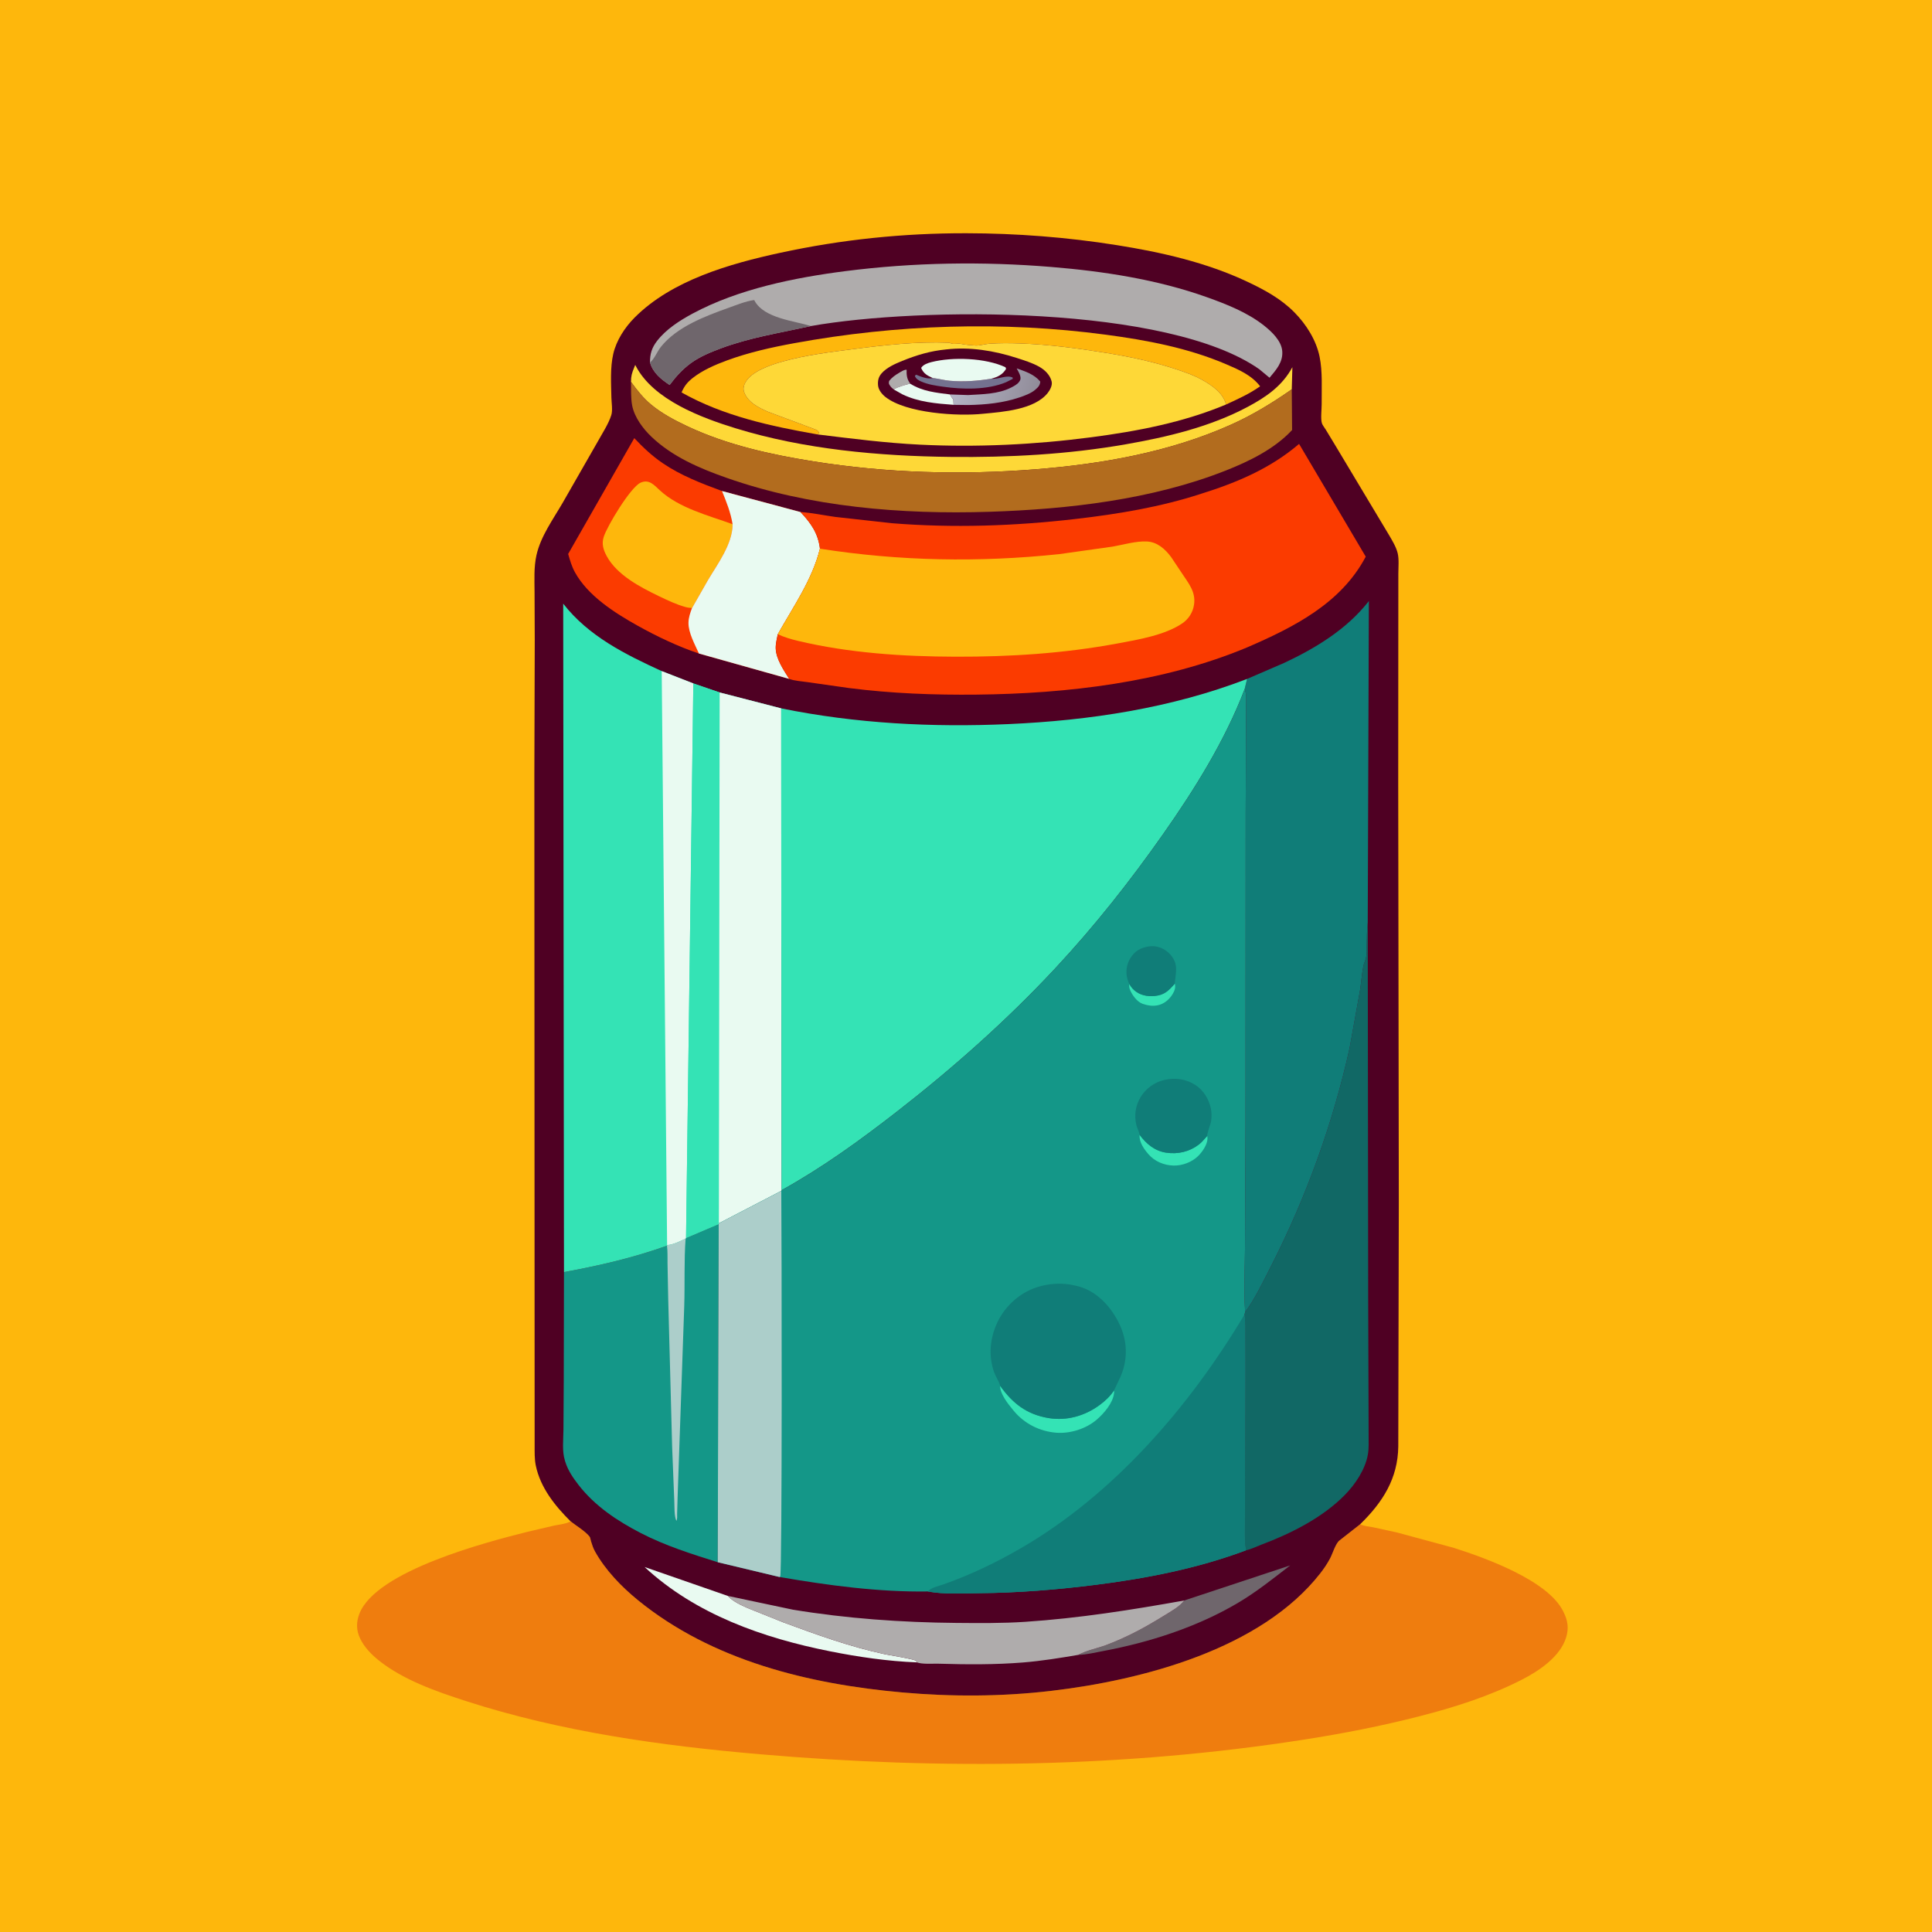
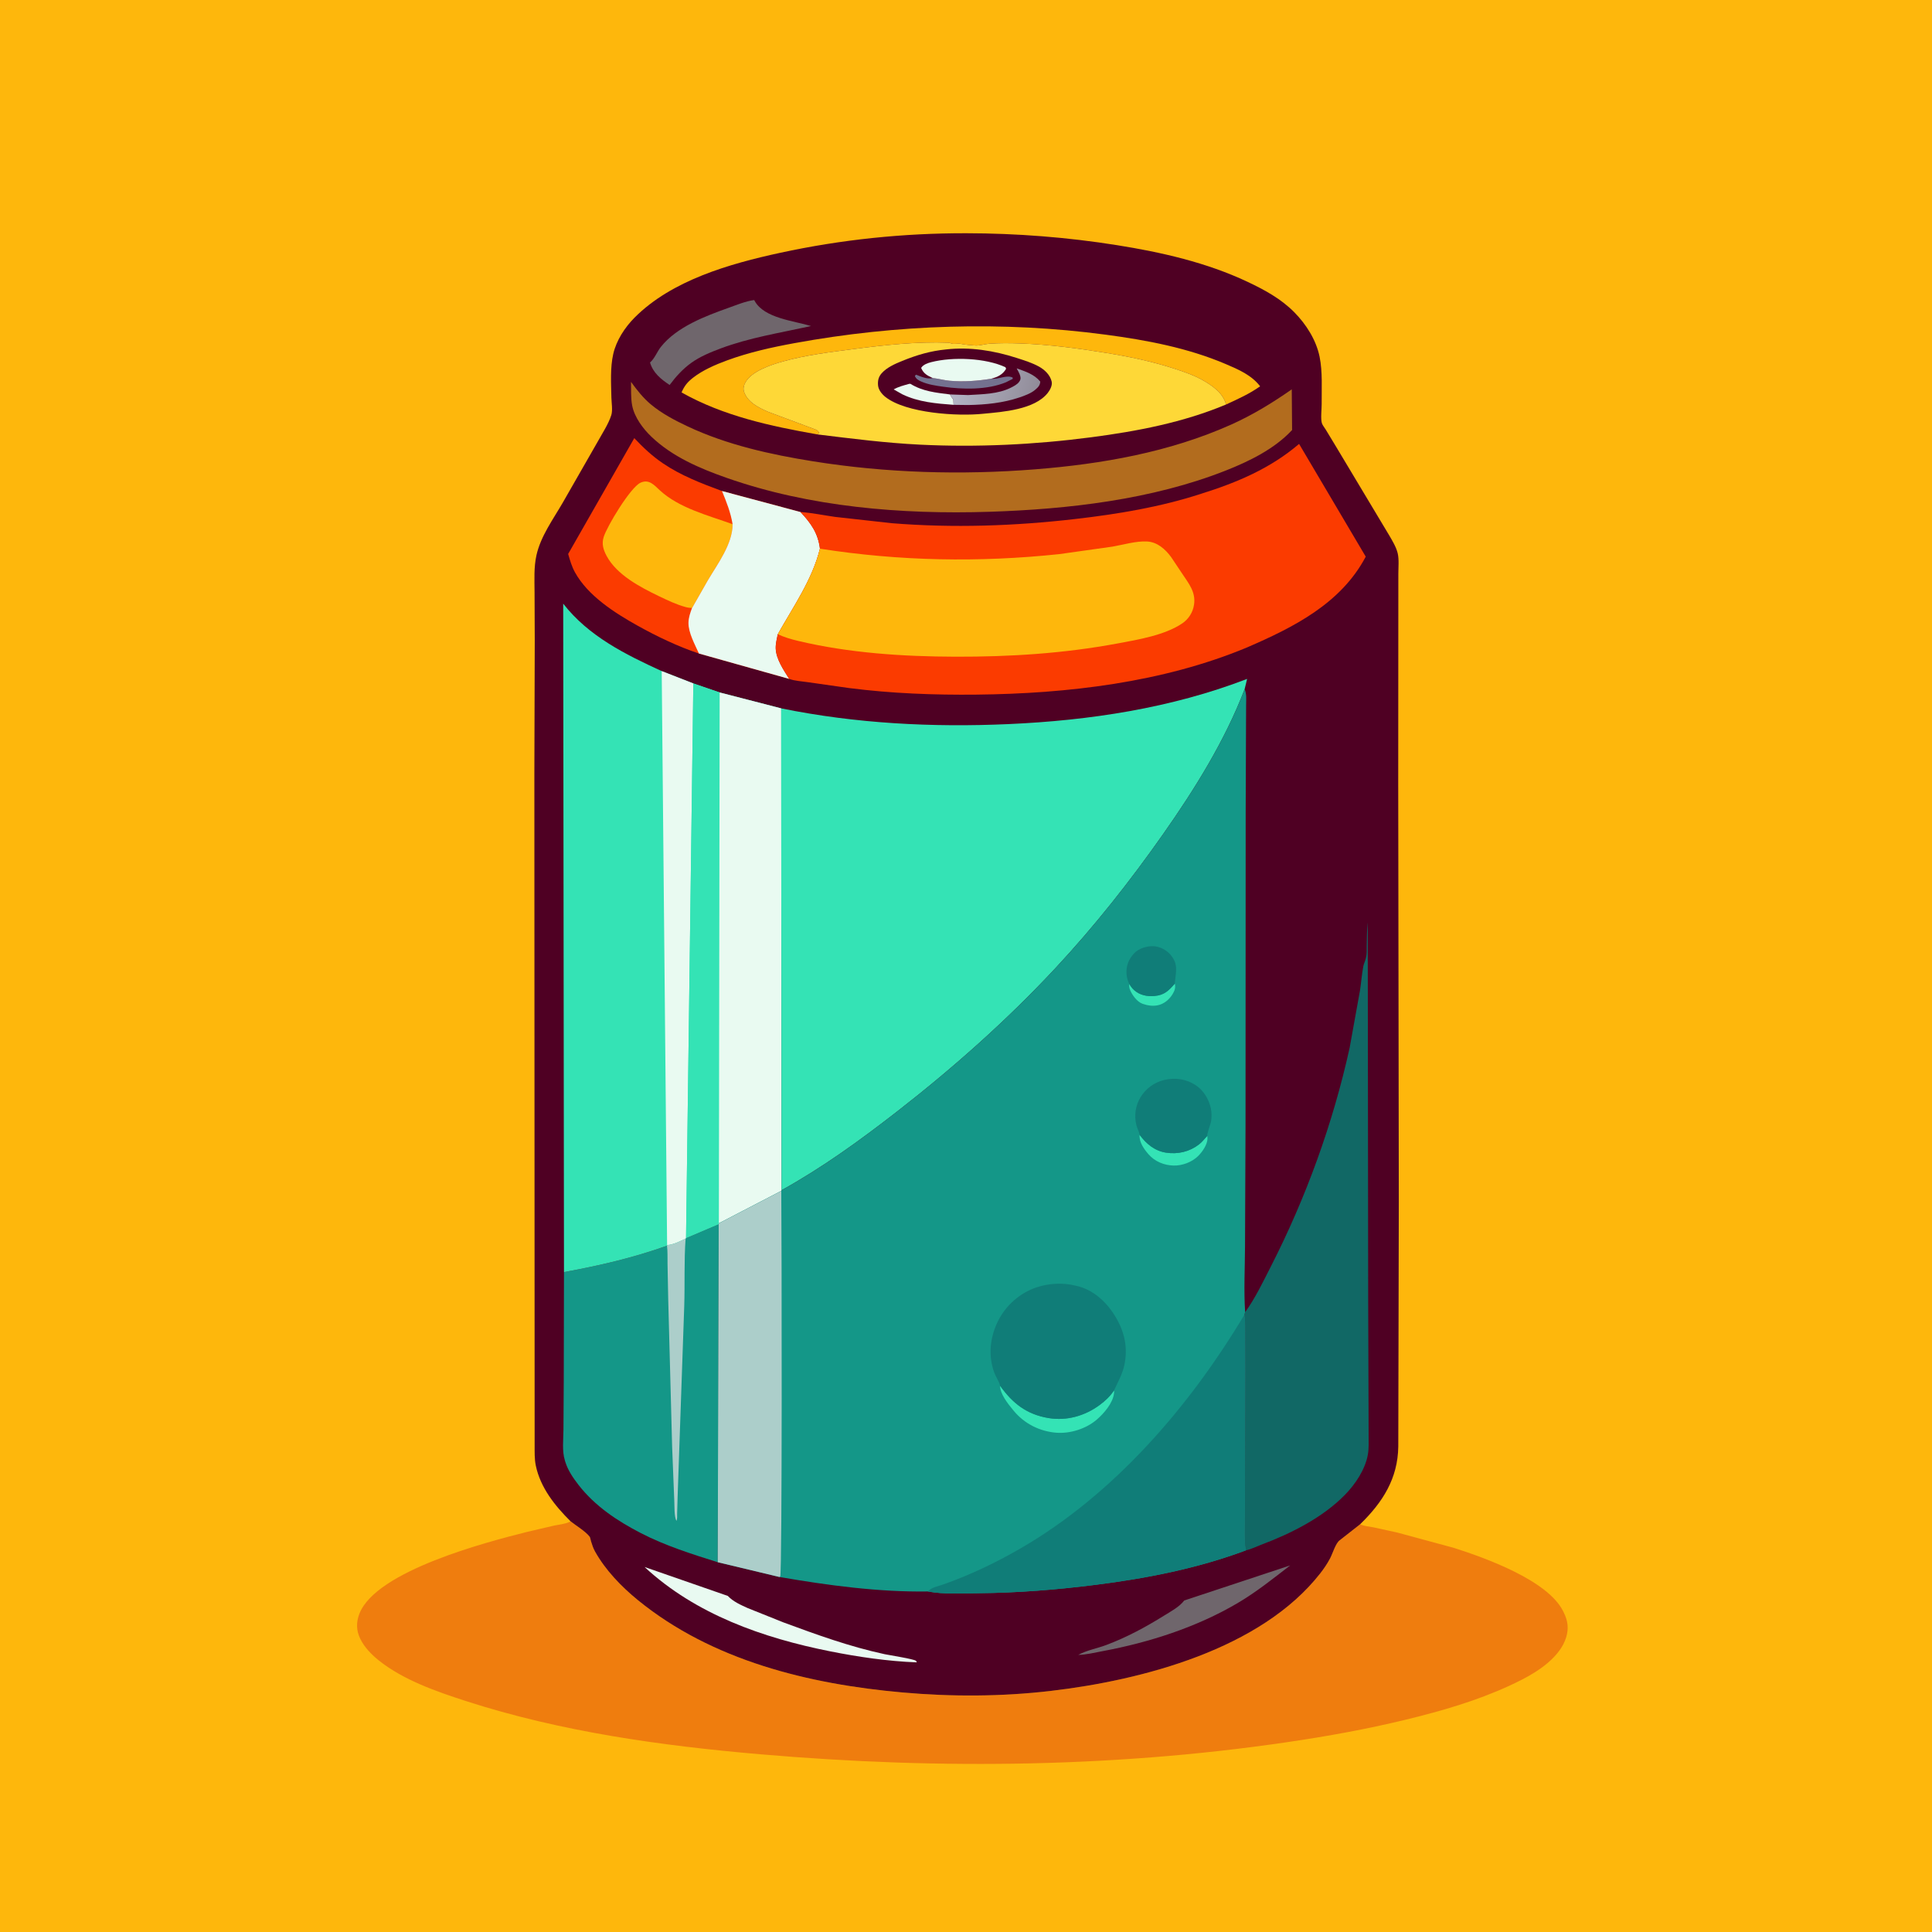
<svg xmlns="http://www.w3.org/2000/svg" version="1.1" style="display: block;" viewBox="0 0 2048 2048" width="1024" height="1024">
  <defs>
    <linearGradient id="Gradient1" gradientUnits="userSpaceOnUse" x1="1096.94" y1="424.504" x2="1012.19" y2="400.024">
      <stop class="stop0" offset="0" stop-opacity="1" stop-color="rgb(145,140,153)" />
      <stop class="stop1" offset="1" stop-opacity="1" stop-color="rgb(181,181,198)" />
    </linearGradient>
  </defs>
  <path transform="translate(0,0)" fill="rgb(254,183,12)" d="M -0 -0 L 2048 0 L 2048 2048 L -0 2048 L -0 -0 z" />
  <path transform="translate(0,0)" fill="rgb(239,125,14)" d="M 604.872 1612.7 C 610.786 1617.36 620.641 1623.26 625.052 1628.97 C 625.662 1629.76 626.2 1632.85 626.522 1633.9 C 627.68 1637.66 628.835 1641.22 630.76 1644.67 C 641.804 1664.48 658.782 1682.03 676.274 1696.28 C 754.975 1760.38 857.465 1785.25 956.5 1794.06 C 1008.73 1798.7 1061.77 1798.54 1113.87 1792.44 C 1211.19 1781.05 1336.74 1748.16 1399.56 1667.79 C 1403.46 1662.8 1406.97 1657.58 1409.95 1651.99 C 1412.59 1647.03 1415.89 1635.65 1420.2 1632.73 L 1441.82 1615.76 C 1445.93 1617.87 1451.45 1618.17 1456 1619.06 L 1480.83 1624.48 L 1540.96 1640.75 C 1574.37 1651.38 1640.28 1675.02 1656.83 1707.65 L 1657.34 1708.69 C 1661.93 1717.75 1663.18 1725.95 1660.15 1735.78 C 1653.89 1756.11 1631.6 1771.13 1613.43 1780.43 C 1578.81 1798.14 1542.04 1809.71 1504.5 1819.36 C 1463.9 1829.79 1423.17 1837.69 1381.77 1844.15 C 1191.57 1873.83 997.534 1876.11 806 1859.61 C 700.751 1850.54 594.526 1835.73 493.738 1803.14 C 462.658 1793.09 427.759 1780.94 401.911 1760.41 C 393.927 1754.07 386.27 1746.28 381.8 1737 C 377.568 1728.22 377.496 1719.52 381.031 1710.5 C 398.845 1665.04 515.63 1634.71 558.609 1623.91 L 587.486 1617.16 C 592.548 1616.1 598.835 1615.58 603.467 1613.39 L 604.872 1612.7 z" />
  <path transform="translate(0,0)" fill="rgb(79,0,35)" d="M 604.872 1612.7 C 588.246 1596.2 572.801 1576.96 567.943 1553.44 C 566.51 1546.5 566.767 1539.07 566.739 1532 L 566.444 820.776 L 566.859 678.819 L 566.652 627.732 C 566.61 614.701 565.801 601.321 568.669 588.524 C 573.206 568.286 586.337 550.496 596.605 532.735 L 633.73 467.926 C 638.476 459.316 645.103 449.315 648.018 440 C 649.609 434.913 648.216 426.839 648.104 421.344 C 647.8 406.505 646.735 389.72 650.074 375.189 C 653.373 360.828 662.325 347.115 672.602 336.758 C 711.978 297.077 773.655 279.543 826.879 268.017 C 892.216 253.867 957.39 247.143 1024.25 247.241 C 1077.75 247.319 1131.32 251.462 1184.15 259.897 C 1231.3 267.424 1278.89 278.212 1322.26 298.657 C 1340.32 307.168 1357.87 316.666 1372.02 331.009 C 1384.62 343.78 1395.19 360.401 1398.82 378.121 C 1402.1 394.133 1400.9 412.047 1401.03 428.374 C 1401.07 433.619 1399.79 443.982 1401.27 448.646 C 1401.93 450.744 1404.16 453.458 1405.37 455.464 L 1415.72 472.542 L 1456.93 541.321 L 1472.54 567.365 C 1475.93 573.151 1480.1 580.016 1481.64 586.608 C 1483.16 593.123 1482.3 601.279 1482.3 608.01 L 1482.28 652.665 L 1482.17 830.931 L 1482.8 1274.17 L 1482.24 1533.28 C 1481.8 1567.38 1465.65 1592.56 1441.82 1615.76 L 1420.2 1632.73 C 1415.89 1635.65 1412.59 1647.03 1409.95 1651.99 C 1406.97 1657.58 1403.46 1662.8 1399.56 1667.79 C 1336.74 1748.16 1211.19 1781.05 1113.87 1792.44 C 1061.77 1798.54 1008.73 1798.7 956.5 1794.06 C 857.465 1785.25 754.975 1760.38 676.274 1696.28 C 658.782 1682.03 641.804 1664.48 630.76 1644.67 C 628.835 1641.22 627.68 1637.66 626.522 1633.9 C 626.2 1632.85 625.662 1629.76 625.052 1628.97 C 620.641 1623.26 610.786 1617.36 604.872 1612.7 z" />
  <path transform="translate(0,0)" fill="rgb(111,102,108)" d="M 1255.33 1696.58 L 1367.64 1659.4 C 1349.29 1673.57 1331.58 1687.79 1311.51 1699.58 C 1268.2 1725.02 1218.19 1741.04 1169 1750.25 C 1160.44 1751.85 1151.7 1754.05 1142.98 1754.24 C 1152.03 1749.3 1163.11 1747.4 1172.88 1743.71 C 1194.83 1735.4 1214.35 1724.84 1234.25 1712.46 C 1241.24 1708.1 1250.39 1703.25 1255.33 1696.58 z" />
  <path transform="translate(0,0)" fill="rgb(233,250,241)" d="M 971.81 1762.18 C 941.206 1761.01 909.939 1756.44 879.958 1750.47 C 808.812 1736.3 737.427 1711.31 683.284 1661.09 L 771.481 1691.73 C 777.329 1697.88 785.174 1701.27 792.786 1704.72 L 830.552 1719.84 C 866.008 1732.93 900.759 1745.54 937.812 1753.52 C 942.161 1754.46 968.858 1758.64 970.968 1760.52 C 971.431 1760.93 971.529 1761.62 971.81 1762.18 z" />
-   <path transform="translate(0,0)" fill="rgb(254,216,55)" d="M 668.894 404.794 C 668.852 398.774 669.894 395.324 672.139 389.898 L 673.371 386.811 L 674.048 388.122 C 692.698 423.888 743.482 442.826 779.797 453.999 C 852.503 476.37 932.059 483.509 1007.86 484.344 C 1069.75 485.026 1131.99 481.683 1193.02 471.039 C 1237.31 463.315 1282.82 452.528 1322.77 431.2 C 1342.23 420.81 1359.29 409.085 1369.98 389.223 L 1369.32 412.718 C 1348.89 427.03 1327.82 439.896 1305.03 450.105 C 1239.7 479.372 1168.14 491.893 1097.21 497.509 C 1018.88 503.711 939.739 501.421 862.094 489.047 C 816.815 481.831 770.675 471.62 729 452.03 C 715.351 445.615 701.605 438.392 689.968 428.702 C 681.686 421.805 675.199 413.481 668.894 404.794 z" />
  <path transform="translate(0,0)" fill="rgb(254,183,12)" d="M 866.705 460.526 C 817.079 451.822 766.775 440.997 722.47 415.992 C 725.457 409.088 728.625 405.128 734.539 400.5 C 744.958 392.347 758.255 386.612 770.585 382.078 C 793.721 373.569 817.795 368.209 842 363.775 C 950.504 343.899 1062.72 340.17 1172.21 354.789 C 1215.63 360.585 1258.96 368.71 1299.43 385.955 C 1312.87 391.68 1326.7 397.631 1335.78 409.495 C 1324.62 417.446 1312.12 423.061 1299.73 428.76 C 1296.45 416.79 1285.85 409.257 1275.58 403.366 C 1265.93 397.829 1255.54 394.256 1245 390.833 C 1221.33 383.142 1197.89 378.236 1173.34 374.219 C 1142.91 369.237 1111.84 365.128 1081 364.056 C 1070.31 363.684 1059.34 363.599 1048.66 364.35 C 1044.16 364.667 1038.36 366.528 1034.12 366.279 C 1029.18 365.988 1023.36 365.465 1018.5 364.49 C 1015.56 363.9 1012.03 364.962 1009.12 364.284 C 1007.75 363.964 1006.89 363.341 1005.42 363.284 C 971.933 361.973 938.643 365.66 905.5 369.938 C 880.328 373.187 854.436 376.319 829.936 383.15 C 817.406 386.643 796.48 393.434 789.963 405.703 C 788.399 408.647 787.613 412.089 788.712 415.312 C 792.537 426.53 804.158 432.1 814.25 436.551 L 864.785 455.412 C 866.572 456.071 867.357 457.326 868.505 458.75 C 867.99 459.177 866.803 459.866 866.705 460.526 z" />
-   <path transform="translate(0,0)" fill="rgb(175,172,172)" d="M 771.481 1691.73 L 840.389 1706.3 C 897.122 1715.69 956.019 1719.85 1013.46 1720.36 C 1037.83 1720.57 1062.59 1720.81 1086.92 1719.19 C 1143.77 1715.4 1199.32 1706.6 1255.33 1696.58 C 1250.39 1703.25 1241.24 1708.1 1234.25 1712.46 C 1214.35 1724.84 1194.83 1735.4 1172.88 1743.71 C 1163.11 1747.4 1152.03 1749.3 1142.98 1754.24 C 1123.43 1757.56 1104.12 1760.7 1084.34 1762.3 C 1054.88 1764.69 1024.78 1764.47 995.224 1763.6 C 988.57 1763.4 977.783 1764.38 971.81 1762.18 C 971.529 1761.62 971.431 1760.93 970.968 1760.52 C 968.858 1758.64 942.161 1754.46 937.812 1753.52 C 900.759 1745.54 866.008 1732.93 830.552 1719.84 L 792.786 1704.72 C 785.174 1701.27 777.329 1697.88 771.481 1691.73 z" />
  <path transform="translate(0,0)" fill="rgb(178,108,30)" d="M 668.894 404.794 C 675.199 413.481 681.686 421.805 689.968 428.702 C 701.605 438.392 715.351 445.615 729 452.03 C 770.675 471.62 816.815 481.831 862.094 489.047 C 939.739 501.421 1018.88 503.711 1097.21 497.509 C 1168.14 491.893 1239.7 479.372 1305.03 450.105 C 1327.82 439.896 1348.89 427.03 1369.32 412.718 L 1369.67 455.832 L 1369.07 456.479 C 1350.51 476.133 1324.32 488.93 1299.5 498.741 C 1221.25 529.666 1132.1 539.854 1048.55 542.514 C 955.767 545.468 858.5 537.503 770.453 506.61 C 741.82 496.564 712.983 484.283 690.702 463.111 C 681.649 454.508 672.588 442.424 670.136 429.969 C 668.58 422.062 669.114 412.872 668.894 404.794 z" />
-   <path transform="translate(0,0)" fill="rgb(175,172,172)" d="M 689.057 384.262 C 688.86 375.362 690.923 368.653 696.43 361.5 C 706.091 348.951 720.523 339.761 734.273 332.357 C 782.475 306.406 842.228 294.305 896.034 287.417 C 968.584 278.13 1041.62 277.013 1114.5 282.999 C 1170.03 287.56 1226.78 296.296 1279.41 315.062 C 1300.28 322.507 1322.45 331.26 1339.97 345.144 C 1348.08 351.57 1358.3 361.206 1359.23 372.114 C 1360.22 383.806 1352.79 392.071 1345.75 400.415 L 1334.88 391.372 C 1238.29 323.485 975.56 325.094 859.698 345.604 L 857.845 346.021 C 826.341 352.935 794.431 357.959 764.031 369.322 C 753.328 373.322 742.025 377.97 732.706 384.693 C 723.733 391.167 716.389 399.244 709.829 408.102 C 700.677 402.004 692.22 395.23 689.057 384.262 z" />
  <path transform="translate(0,0)" fill="rgb(111,102,108)" d="M 689.057 384.262 C 693.988 380.079 696.484 372.851 700.519 367.759 C 717.434 346.413 747.806 335.024 772.696 326.16 C 781.267 323.108 790.487 319.243 799.5 318.059 L 800.114 319.255 C 810.343 337.383 841.526 340.043 859.698 345.604 L 857.845 346.021 C 826.341 352.935 794.431 357.959 764.031 369.322 C 753.328 373.322 742.025 377.97 732.706 384.693 C 723.733 391.167 716.389 399.244 709.829 408.102 C 700.677 402.004 692.22 395.23 689.057 384.262 z" />
  <path transform="translate(0,0)" fill="rgb(251,59,0)" d="M 740.893 692.761 C 718.768 685.354 696.223 674.589 675.92 663.251 C 651.605 649.672 623.317 631.69 609.519 606.745 C 606.075 600.52 604.22 594.013 602.274 587.217 L 672.368 464.434 C 681.738 474.369 691.173 483.27 702.5 490.986 C 721.805 504.135 743.583 512.449 765.348 520.513 L 848.511 542.773 C 859.608 554.529 867.158 565.191 869.178 581.626 C 861.152 614.339 840.822 643.282 824.502 672.314 C 823.474 677.138 822.099 682.571 822.291 687.5 C 822.731 698.756 830.768 710.444 836.574 719.65 L 740.893 692.761 z" />
  <path transform="translate(0,0)" fill="rgb(254,183,12)" d="M 733.567 644.473 C 731.337 644.37 729.137 644.149 726.974 643.563 C 716.999 640.859 707.606 636.34 698.327 631.878 C 678.665 622.426 653.8 609.396 643.055 589.332 C 639.526 582.741 637.621 576.564 639.942 569.188 C 643.573 557.649 668.248 516.658 678.924 511.725 C 687.981 507.54 693.457 514.224 699.475 519.779 C 719.897 538.63 750.997 546.43 776.572 555.663 C 776.547 576.739 760.667 597.669 750.251 615.29 L 733.684 644.365 L 733.567 644.473 z" />
  <path transform="translate(0,0)" fill="rgb(233,250,241)" d="M 765.348 520.513 L 848.511 542.773 C 859.608 554.529 867.158 565.191 869.178 581.626 C 861.152 614.339 840.822 643.282 824.502 672.314 C 823.474 677.138 822.099 682.571 822.291 687.5 C 822.731 698.756 830.768 710.444 836.574 719.65 L 740.893 692.761 C 736.619 683.133 729.685 670.902 729.82 660.187 C 729.889 654.625 731.683 649.618 733.567 644.473 L 733.684 644.365 L 750.251 615.29 C 760.667 597.669 776.547 576.739 776.572 555.663 C 774.524 543.16 770.104 532.166 765.348 520.513 z" />
  <path transform="translate(0,0)" fill="rgb(254,216,55)" d="M 866.705 460.526 C 866.803 459.866 867.99 459.177 868.505 458.75 C 867.357 457.326 866.572 456.071 864.785 455.412 L 814.25 436.551 C 804.158 432.1 792.537 426.53 788.712 415.312 C 787.613 412.089 788.399 408.647 789.963 405.703 C 796.48 393.434 817.406 386.643 829.936 383.15 C 854.436 376.319 880.328 373.187 905.5 369.938 C 938.643 365.66 971.933 361.973 1005.42 363.284 C 1006.89 363.341 1007.75 363.964 1009.12 364.284 C 1012.03 364.962 1015.56 363.9 1018.5 364.49 C 1023.36 365.465 1029.18 365.988 1034.12 366.279 C 1038.36 366.528 1044.16 364.667 1048.66 364.35 C 1059.34 363.599 1070.31 363.684 1081 364.056 C 1111.84 365.128 1142.91 369.237 1173.34 374.219 C 1197.89 378.236 1221.33 383.142 1245 390.833 C 1255.54 394.256 1265.93 397.829 1275.58 403.366 C 1285.85 409.257 1296.45 416.79 1299.73 428.76 C 1254.4 447.801 1205.29 457.171 1156.73 463.522 C 1096.86 471.351 1035.58 474.332 975.243 471.358 C 938.73 469.558 902.93 464.965 866.705 460.526 z" />
  <path transform="translate(0,0)" fill="rgb(79,0,35)" d="M 1002.9 370.413 C 1028.18 367.543 1053.74 371.685 1077.74 379.432 C 1085.7 382.002 1093.97 384.526 1101.32 388.582 C 1107.42 391.95 1113.17 397.448 1114.8 404.438 C 1115.75 408.505 1113.08 413.431 1110.67 416.5 C 1096.64 434.307 1062.97 436.627 1042.33 438.584 C 1015.25 441.493 960.568 438.103 938.609 420.817 C 934.951 417.938 931.171 413.342 930.763 408.5 C 930.347 403.564 931.217 399.542 934.509 395.775 C 939.93 389.572 948.886 385.609 956.44 382.561 C 971.962 376.297 986.264 372.025 1002.9 370.413 z" />
-   <path transform="translate(0,0)" fill="rgb(175,172,172)" d="M 947.33 412.78 C 945.967 411.658 944.779 410.697 943.762 409.237 C 942.036 406.759 941.998 406.671 942.5 403.844 C 945.308 400.283 948.721 397.766 952.613 395.5 C 954.635 394.323 958.924 391.443 961.073 392 C 960.877 396.738 961.255 401.268 963.969 405.325 L 965.034 406.84 L 963.821 406.894 C 958.184 408.45 952.464 409.884 947.33 412.78 z" />
  <path transform="translate(0,0)" fill="rgb(233,250,241)" d="M 963.821 406.894 L 965.034 406.84 C 977.92 414.845 992.299 416.285 1007.03 418.131 L 1008 419.851 C 1008.77 421.21 1009.52 422.352 1010.59 423.5 L 1010.84 429.15 C 992.138 427.731 973.719 426.265 956.567 418.003 L 947.33 412.78 C 952.464 409.884 958.184 408.45 963.821 406.894 z" />
  <path transform="translate(0,0)" fill="rgb(116,113,143)" d="M 1050.76 401.455 C 1058.49 402.426 1067.1 396.975 1073.5 400.272 L 1073.5 401.62 L 1066.26 405.267 C 1046.46 413.421 1020.83 412.918 1000 409.962 C 992.091 408.841 983.845 407.684 976.483 404.412 C 973.538 403.103 970.865 401.55 969.795 398.5 L 971 397.204 C 975.989 399.145 983.596 402.425 988.72 400.716 L 990.372 400.921 C 995.845 401.633 1001.1 403.115 1006.64 403.622 C 1021.38 404.972 1036.19 403.81 1050.76 401.455 z" />
  <path transform="translate(0,0)" fill="url(#Gradient1)" d="M 1026.18 418.784 C 1041.33 417.85 1057.9 417.879 1071.78 410.857 C 1074.52 409.472 1078.24 407.54 1080.13 405.025 C 1081.83 402.778 1082.18 401.434 1081.52 398.68 C 1080.84 395.863 1079.03 393.102 1077.74 390.508 C 1086.97 393.754 1096.28 396.705 1102.73 404.5 C 1102.48 408.581 1100.39 410.593 1097.27 413.259 C 1092.9 416.977 1086.27 419.393 1080.89 421.222 C 1063.37 427.17 1044.88 429.012 1026.49 429.344 L 1010.84 429.15 L 1010.59 423.5 C 1009.52 422.352 1008.77 421.21 1008 419.851 L 1007.03 418.131 L 1026.18 418.784 z" />
  <path transform="translate(0,0)" fill="rgb(233,250,241)" d="M 988.72 400.716 C 982.954 398.139 978.958 396.004 976.437 390 C 978.655 386.442 983.437 384.831 987.378 383.834 C 1010.02 378.102 1044.6 379.387 1065.82 389.257 L 1066.5 390.992 C 1062.81 397.141 1057.6 399.636 1050.76 401.455 C 1036.19 403.81 1021.38 404.972 1006.64 403.622 C 1001.1 403.115 995.845 401.633 990.372 400.921 L 988.72 400.716 z" />
  <path transform="translate(0,0)" fill="rgb(20,151,136)" d="M 761.852 1297.6 L 760.826 1656.01 C 733.485 1647.47 704.956 1638.39 679.449 1625.21 C 654.342 1612.25 630.625 1596.52 613.165 1573.96 C 607.509 1566.66 602.044 1558.66 599.291 1549.76 L 598.769 1548 C 595.679 1538.11 597.208 1525.86 597.284 1515.54 L 597.602 1463.19 L 597.843 1348.48 C 635.462 1341.57 670.946 1333.39 707.039 1320.52 L 707.161 1319.77 C 713.254 1319.59 721.349 1315.57 726.781 1312.9 L 727.226 1312.35 L 761.852 1297.6 z" />
  <path transform="translate(0,0)" fill="rgb(172,206,202)" d="M 707.161 1319.77 C 713.254 1319.59 721.349 1315.57 726.781 1312.9 C 725.021 1336.71 726.081 1360.87 725.314 1384.76 L 718.313 1586.14 L 717.778 1604.8 C 717.733 1607.12 718.142 1610.17 717 1612.16 C 714.565 1607.17 715.071 1596.52 714.764 1590.73 L 712.504 1534.19 L 708.324 1376.55 L 707.617 1339.67 C 707.494 1333.4 707.834 1326.74 707.039 1320.52 L 707.161 1319.77 z" />
  <path transform="translate(0,0)" fill="rgb(17,104,101)" d="M 1449.86 977.964 L 1450.33 1377.43 L 1450.7 1489.19 L 1450.79 1521.73 C 1450.79 1528.37 1451.16 1535.42 1449.98 1541.98 C 1447.14 1557.77 1436.76 1573.29 1425.64 1584.64 C 1401.96 1608.82 1368.4 1625.65 1337 1637.46 C 1331.94 1639.36 1325.99 1642.35 1320.76 1643.41 C 1319.24 1636.61 1319.51 1629.47 1319.46 1622.54 L 1319.7 1587.5 L 1320.03 1453.64 L 1319.94 1416.41 C 1319.91 1408.88 1320.31 1401.14 1319.09 1393.7 L 1319.91 1390.96 C 1330.56 1376.28 1339.04 1358.46 1347.3 1342.27 C 1384.51 1269.35 1412.98 1190.83 1430.65 1110.83 L 1441.69 1049.72 C 1442.94 1041.32 1443.6 1032.63 1445.17 1024.31 C 1445.7 1021.47 1447.1 1018.94 1447.78 1016.14 L 1448 1015.11 C 1449.1 1011.12 1448.73 1006.64 1448.8 1002.5 C 1448.95 994.783 1448.94 987.065 1449.71 979.377 L 1449.86 977.964 z" />
-   <path transform="translate(0,0)" fill="rgb(16,125,120)" d="M 1321.99 719.676 L 1361.25 702.719 C 1394.46 687.185 1427.4 667.126 1450.32 638.046 L 1451.05 637.107 L 1449.86 977.964 L 1449.71 979.377 C 1448.94 987.065 1448.95 994.783 1448.8 1002.5 C 1448.73 1006.64 1449.1 1011.12 1448 1015.11 L 1447.78 1016.14 C 1447.1 1018.94 1445.7 1021.47 1445.17 1024.31 C 1443.6 1032.63 1442.94 1041.32 1441.69 1049.72 L 1430.65 1110.83 C 1412.98 1190.83 1384.51 1269.35 1347.3 1342.27 C 1339.04 1358.46 1330.56 1376.28 1319.91 1390.96 C 1318.37 1367.85 1319.68 1344.11 1319.78 1320.93 L 1320.31 1192.43 L 1320.47 861.25 L 1320.82 772.199 L 1320.92 747.168 C 1320.96 741.537 1321.62 735.777 1319.37 730.51 L 1321.99 719.676 z" />
  <path transform="translate(0,0)" fill="rgb(251,59,0)" d="M 1273.3 523.394 C 1311.22 511.531 1346.57 496.628 1377.08 470.572 L 1447.74 590.072 C 1421.48 639.828 1371.18 664.994 1321.62 686.435 C 1232.7 723.474 1131.24 735.308 1035.46 736.322 C 989.877 736.805 945.252 735.114 900 729.355 L 855.826 723.07 C 849.836 722.146 842.17 721.796 836.574 719.65 C 830.768 710.444 822.731 698.756 822.291 687.5 C 822.099 682.571 823.474 677.138 824.502 672.314 C 840.822 643.282 861.152 614.339 869.178 581.626 C 867.158 565.191 859.608 554.529 848.511 542.773 C 860.742 543.59 873.131 546.227 885.281 547.947 L 945.417 554.624 C 1010.53 559.857 1075.07 557.64 1139.92 550.16 C 1184.96 544.965 1230.09 537.5 1273.3 523.394 z" />
  <path transform="translate(0,0)" fill="rgb(254,183,12)" d="M 869.178 581.626 C 953.429 594.851 1038.08 596.339 1122.86 587.39 L 1179.02 579.48 C 1190.79 577.498 1203.85 573.42 1215.77 573.987 C 1226.74 574.508 1235.17 582.035 1241.44 590.521 L 1253.11 608 C 1260.07 618.493 1267.75 627.544 1265.72 641 C 1264.49 649.155 1259.99 656.254 1253.17 660.856 C 1234.59 673.404 1206.27 678.072 1184.67 682.092 C 1127.65 692.7 1070.8 696.29 1012.89 696.127 C 957.272 695.971 899.979 692.272 845.749 679.314 C 838.477 677.577 831.3 675.47 824.502 672.314 C 840.822 643.282 861.152 614.339 869.178 581.626 z" />
  <path transform="translate(0,0)" fill="rgb(52,227,181)" d="M 597.843 1348.48 L 597.016 639.894 C 623.783 674.312 662.655 693.638 701.444 711.387 L 734.962 724.468 L 762.87 734.04 L 828.079 750.902 L 828.423 1261.72 L 828.194 1262.4 L 762.025 1296.77 L 761.852 1297.6 L 727.226 1312.35 L 726.781 1312.9 C 721.349 1315.57 713.254 1319.59 707.161 1319.77 L 707.039 1320.52 C 670.946 1333.39 635.462 1341.57 597.843 1348.48 z" />
  <path transform="translate(0,0)" fill="rgb(233,250,241)" d="M 701.444 711.387 L 734.962 724.468 L 727.226 1312.35 L 726.781 1312.9 C 721.349 1315.57 713.254 1319.59 707.161 1319.77 L 701.444 711.387 z" />
  <path transform="translate(0,0)" fill="rgb(52,227,181)" d="M 734.962 724.468 L 762.87 734.04 L 762.025 1296.77 L 761.852 1297.6 L 727.226 1312.35 L 734.962 724.468 z" />
  <path transform="translate(0,0)" fill="rgb(233,250,241)" d="M 762.87 734.04 L 828.079 750.902 L 828.423 1261.72 L 828.194 1262.4 L 762.025 1296.77 L 762.87 734.04 z" />
  <path transform="translate(0,0)" fill="rgb(52,227,181)" d="M 828.079 750.902 C 907.482 767.036 988.176 771.156 1069 767.57 C 1154.87 763.76 1241.45 750.686 1321.99 719.676 L 1319.37 730.51 C 1298.57 785.036 1266.3 836.754 1232.87 884.331 C 1197.81 934.231 1160.28 981.758 1118.67 1026.41 C 1067.25 1081.6 1010.12 1132.27 950.614 1178.53 C 911.759 1208.73 871.548 1237.87 828.423 1261.72 L 828.079 750.902 z" />
  <path transform="translate(0,0)" fill="rgb(20,151,136)" d="M 828.423 1261.72 C 871.548 1237.87 911.759 1208.73 950.614 1178.53 C 1010.12 1132.27 1067.25 1081.6 1118.67 1026.41 C 1160.28 981.758 1197.81 934.231 1232.87 884.331 C 1266.3 836.754 1298.57 785.036 1319.37 730.51 C 1321.62 735.777 1320.96 741.537 1320.92 747.168 L 1320.82 772.199 L 1320.47 861.25 L 1320.31 1192.43 L 1319.78 1320.93 C 1319.68 1344.11 1318.37 1367.85 1319.91 1390.96 L 1319.09 1393.7 C 1320.31 1401.14 1319.91 1408.88 1319.94 1416.41 L 1320.03 1453.64 L 1319.7 1587.5 L 1319.46 1622.54 C 1319.51 1629.47 1319.24 1636.61 1320.76 1643.41 C 1269.57 1662.57 1215.9 1673.08 1161.8 1679.93 C 1120.46 1685.16 1079.18 1688.48 1037.49 1688.85 C 1020.41 1689 1000.35 1690.24 983.626 1687.02 C 931.46 1687.8 877.611 1680.56 826.316 1671.68 L 760.826 1656.01 L 761.852 1297.6 L 762.025 1296.77 L 828.194 1262.4 L 828.423 1261.72 z" />
  <path transform="translate(0,0)" fill="rgb(52,227,181)" d="M 1245.34 1042.7 C 1246.4 1046.81 1245.19 1050.17 1243.02 1053.76 C 1239.47 1059.63 1233.68 1064.48 1226.88 1065.71 C 1221.86 1066.61 1216.71 1066.01 1211.95 1064.3 L 1210.88 1063.93 C 1205.2 1061.78 1200.2 1054.86 1197.98 1049.5 C 1197.04 1047.24 1196.84 1045.51 1197.08 1043.06 C 1198.52 1045.44 1200.2 1047.82 1202.31 1049.65 C 1208.4 1054.95 1215.89 1056.5 1223.83 1055.79 C 1234.28 1054.87 1238.82 1050.16 1245.34 1042.7 z" />
  <path transform="translate(0,0)" fill="rgb(52,227,181)" d="M 1279.75 1204.08 L 1280 1206.75 C 1279.91 1213.28 1274.66 1220.82 1270.25 1225.26 C 1263.66 1231.88 1253.29 1235.77 1243.99 1235.54 C 1234.01 1235.29 1224.12 1231.23 1217.51 1223.64 C 1212.66 1218.09 1207.36 1210.65 1208.03 1202.98 C 1215.05 1212.46 1223.97 1220.02 1236.08 1221.87 C 1248.55 1223.78 1260.95 1220.91 1270.99 1213.14 C 1274.33 1210.54 1276.88 1207.16 1279.75 1204.08 z" />
  <path transform="translate(0,0)" fill="rgb(52,227,181)" d="M 1060.13 1468.98 C 1073.45 1487.59 1088.25 1499.37 1111.62 1503.22 C 1130.95 1506.4 1150.08 1500.86 1165.68 1489.36 C 1171.54 1485.05 1176.82 1480.1 1180.83 1474 C 1181.01 1475.31 1181.1 1475.48 1180.91 1477 C 1179.64 1487.41 1170.29 1498.22 1162.64 1504.82 C 1151.34 1514.58 1134.46 1519.91 1119.58 1518.73 C 1102.23 1517.35 1085.96 1509.18 1074.82 1495.77 L 1073.65 1494.35 C 1068.42 1488.05 1060.02 1477.45 1060.13 1468.98 z" />
  <path transform="translate(0,0)" fill="rgb(16,125,120)" d="M 1197.08 1043.06 C 1195.5 1039.66 1194.45 1036.38 1194.18 1032.62 C 1193.56 1023.95 1196.39 1016.69 1202.33 1010.43 C 1207.14 1005.35 1215.81 1002.72 1222.66 1003 C 1229.5 1003.28 1236.81 1007.15 1241.1 1012.42 C 1249.3 1022.49 1246.44 1029.98 1245.4 1041.56 L 1245.34 1042.7 C 1238.82 1050.16 1234.28 1054.87 1223.83 1055.79 C 1215.89 1056.5 1208.4 1054.95 1202.31 1049.65 C 1200.2 1047.82 1198.52 1045.44 1197.08 1043.06 z" />
  <path transform="translate(0,0)" fill="rgb(16,125,120)" d="M 1208.03 1202.98 L 1207.87 1202.12 C 1207.1 1198.85 1205.41 1195.86 1204.6 1192.58 C 1202.11 1182.57 1203.63 1172.16 1208.88 1163.29 C 1214.24 1154.24 1223.56 1147.34 1233.81 1144.88 C 1245.52 1142.06 1257.2 1143.66 1267.3 1150.22 C 1275.71 1155.68 1281.32 1164.95 1283.5 1174.67 C 1284.44 1178.85 1284.47 1184.19 1283.85 1188.43 C 1283.4 1191.49 1279.08 1202.32 1279.75 1204.08 C 1276.88 1207.16 1274.33 1210.54 1270.99 1213.14 C 1260.95 1220.91 1248.55 1223.78 1236.08 1221.87 C 1223.97 1220.02 1215.05 1212.46 1208.03 1202.98 z" />
  <path transform="translate(0,0)" fill="rgb(16,125,120)" d="M 1060.13 1468.98 L 1059.95 1468.16 C 1058.63 1463.75 1055.61 1459.45 1053.96 1455 C 1047.34 1437.04 1049.43 1417.65 1057.83 1400.62 C 1066.14 1383.78 1081.19 1370.45 1099.02 1364.58 C 1111.83 1360.36 1126.05 1359.55 1139.18 1362.62 L 1140.88 1363 C 1158.85 1367.08 1172.57 1379.74 1181.99 1395.05 C 1192.14 1411.54 1196.06 1429.19 1191.57 1448.21 C 1189.36 1457.54 1184.85 1465.42 1180.83 1474 C 1176.82 1480.1 1171.54 1485.05 1165.68 1489.36 C 1150.08 1500.86 1130.95 1506.4 1111.62 1503.22 C 1088.25 1499.37 1073.45 1487.59 1060.13 1468.98 z" />
  <path transform="translate(0,0)" fill="rgb(172,206,202)" d="M 762.025 1296.77 L 828.194 1262.4 C 828.646 1307.85 829.255 1668.22 827.057 1671.14 L 826.316 1671.68 L 760.826 1656.01 L 761.852 1297.6 L 762.025 1296.77 z" />
  <path transform="translate(0,0)" fill="rgb(16,125,120)" d="M 983.626 1687.02 C 986.978 1682.76 994.635 1681.43 999.763 1679.63 C 1028.12 1669.68 1055.44 1656.61 1081.44 1641.59 C 1180.8 1584.19 1260.76 1491.24 1319.09 1393.7 C 1320.31 1401.14 1319.91 1408.88 1319.94 1416.41 L 1320.03 1453.64 L 1319.7 1587.5 L 1319.46 1622.54 C 1319.51 1629.47 1319.24 1636.61 1320.76 1643.41 C 1269.57 1662.57 1215.9 1673.08 1161.8 1679.93 C 1120.46 1685.16 1079.18 1688.48 1037.49 1688.85 C 1020.41 1689 1000.35 1690.24 983.626 1687.02 z" />
</svg>